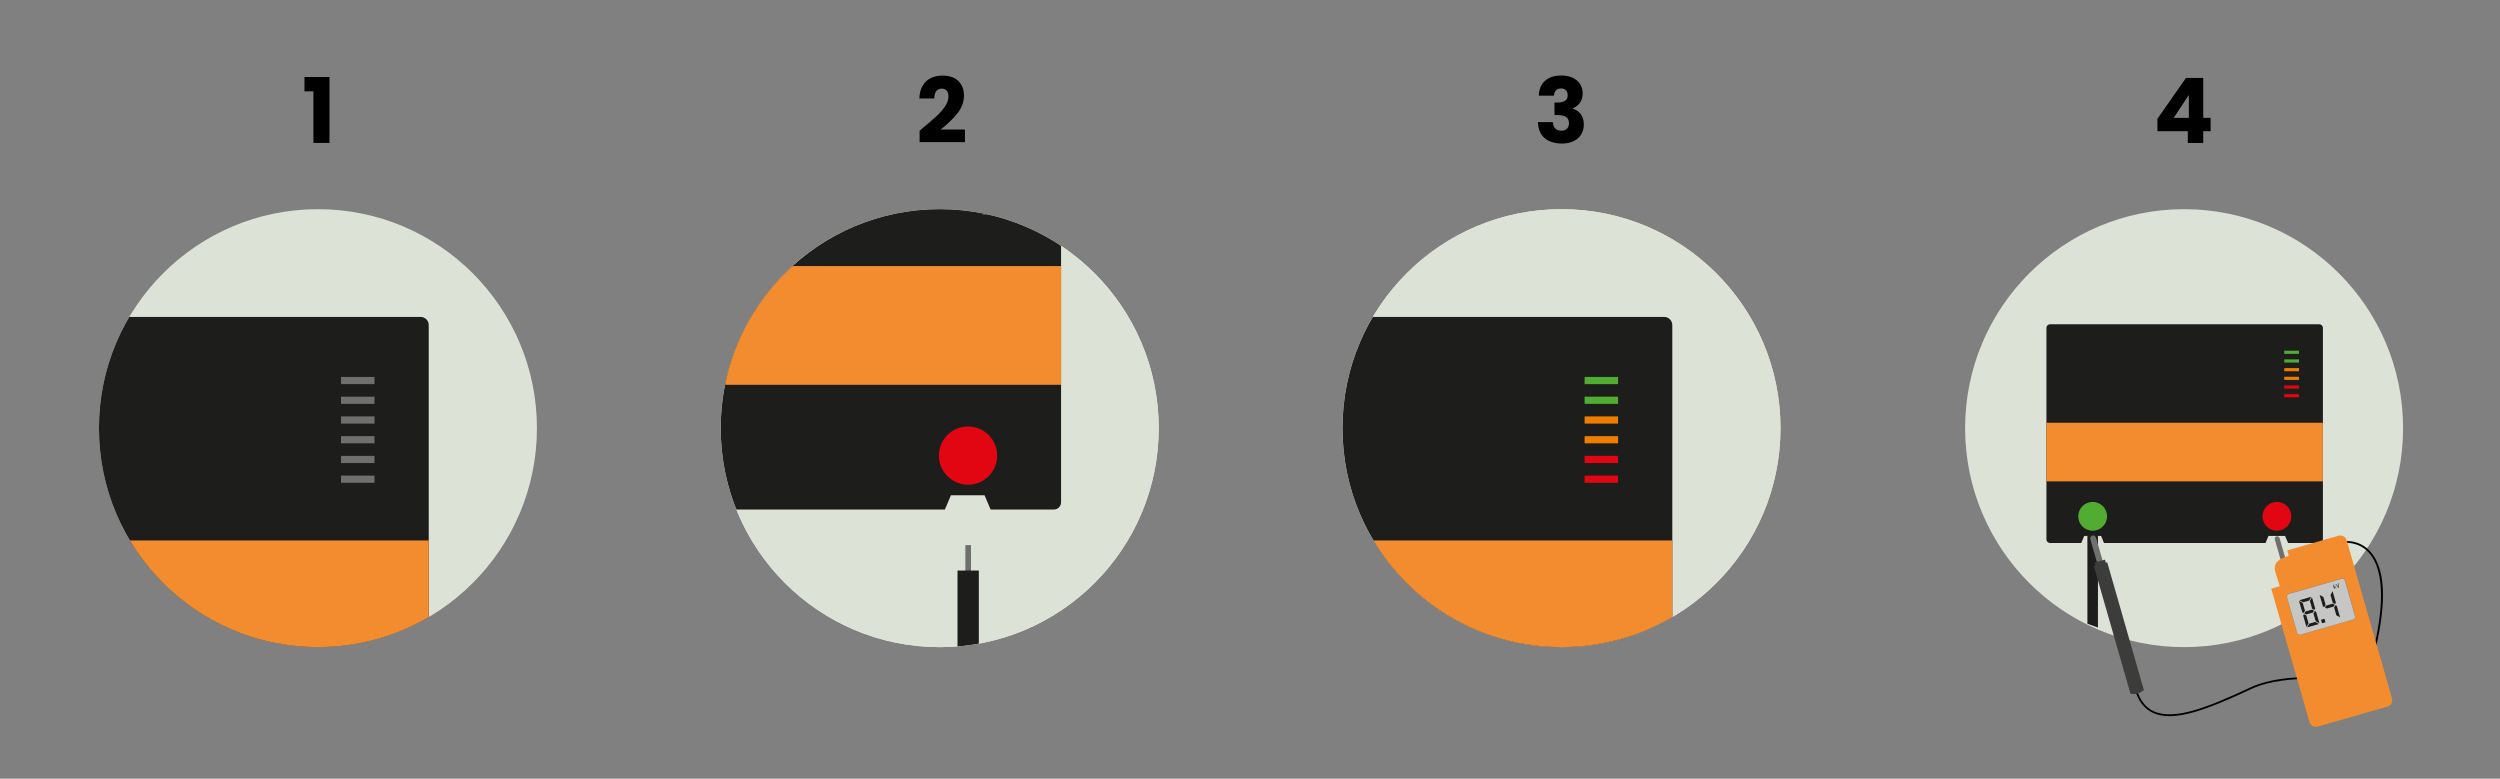
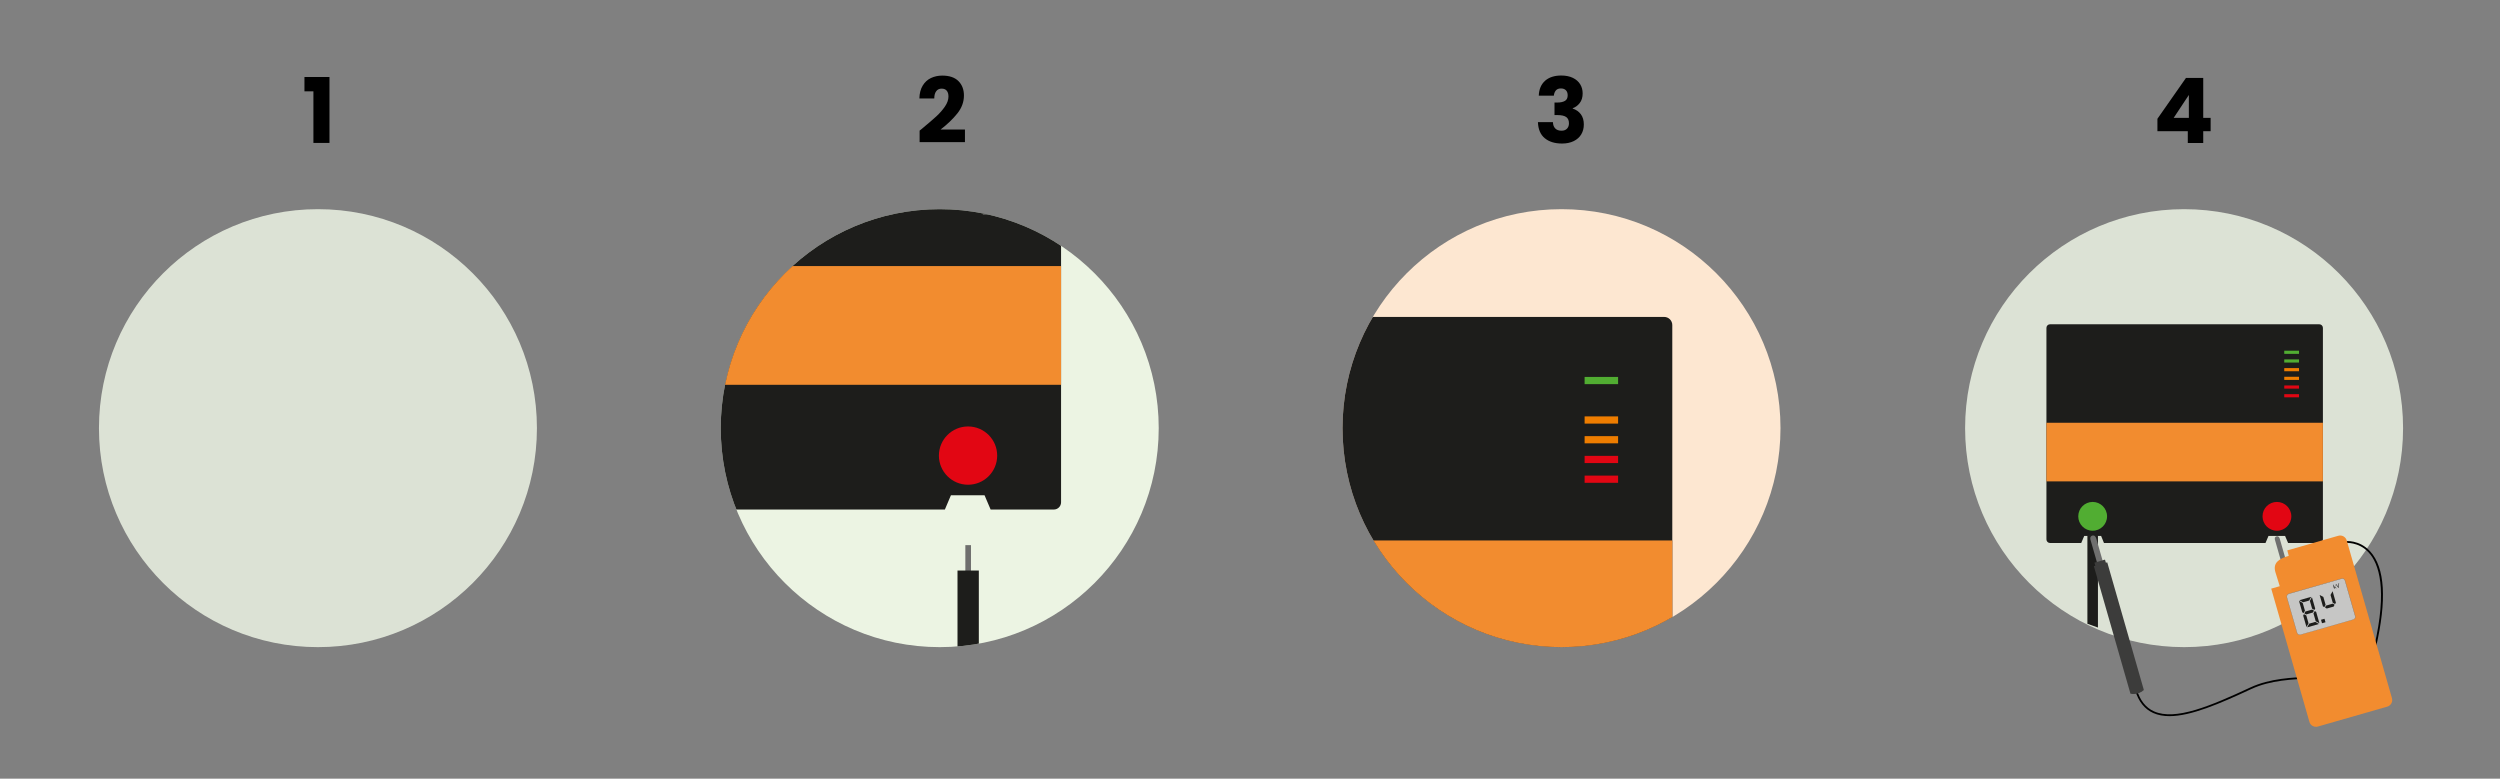
<svg xmlns="http://www.w3.org/2000/svg" id="Ebene_1" version="1.1" viewBox="0 0 960 299">
  <rect x="0" y="0" width="960" height="299" fill="#808080" stroke="none" />
  <defs>
    <clipPath id="clippath">
-       <path d="M38,164.42c0,46.44,37.65,84.08,84.09,84.08s84.09-37.65,84.09-84.08-37.65-84.09-84.09-84.09-84.09,37.65-84.09,84.09" fill="none" />
-     </clipPath>
+       </clipPath>
    <clipPath id="clippath-1">
      <rect x="-51.4" y="214.7" width="69.29" height="18.4" fill="none" />
    </clipPath>
    <clipPath id="clippath-2">
      <path d="M276.77,164.41c0,46.44,37.65,84.09,84.09,84.09s84.09-37.65,84.09-84.09-37.65-84.09-84.09-84.09-84.09,37.65-84.09,84.09" fill="#dce2d5" />
    </clipPath>
    <clipPath id="clippath-3">
      <rect x="214.74" y="108.56" width="61.81" height="16.41" fill="none" />
    </clipPath>
    <clipPath id="clippath-4">
      <path d="M515.53,164.42c0,46.44,37.65,84.09,84.09,84.09s84.09-37.65,84.09-84.09-37.65-84.09-84.09-84.09-84.09,37.65-84.09,84.09" fill="#dce2d5" />
    </clipPath>
    <clipPath id="clippath-5">
      <rect x="426.14" y="214.7" width="69.29" height="18.4" fill="none" />
    </clipPath>
  </defs>
  <g>
    <path d="M122.09,248.5c46.44,0,84.09-37.65,84.09-84.09s-37.65-84.09-84.09-84.09-84.09,37.65-84.09,84.09,37.65,84.09,84.09,84.09" fill="#dce2d5" />
    <g clip-path="url(#clippath)">
      <path d="M164.64,309.23c0,1.72-1.4,3.12-3.12,3.12h-27.21l-2.62-6.15h-14.46l-2.62,6.15H-26.18l-2.49-6.15h-14.73l-2.62,6.15h-27.21c-1.73,0-3.13-1.4-3.13-3.12V124.82c0-1.73,1.4-3.12,3.13-3.12h234.74c1.72,0,3.12,1.4,3.12,3.12v184.42Z" fill="#1d1d1b" />
      <rect x="-76.35" y="207.55" width="240.99" height="51.11" fill="#f28c2f" />
      <path d="M-23.49,289.13c0,6.93-5.62,12.54-12.54,12.54s-12.55-5.62-12.55-12.54,5.62-12.55,12.55-12.55,12.54,5.62,12.54,12.55" fill="#51ad32" />
      <path d="M137.14,289.13c0,6.93-5.62,12.54-12.54,12.54s-12.55-5.62-12.55-12.54,5.62-12.55,12.55-12.55,12.54,5.62,12.54,12.55" fill="#e20613" />
      <g clip-path="url(#clippath-1)">
        <path d="M16.77,226.82l-.73-.02v.11h.28v.73h.17s0-.72,0-.72h.28s0-.1,0-.1ZM-43.65,222.76c.19.3.24.61.24.89s-.05.59-.24.9c-.07.11-.14.21-.25.31.14-.37.21-.82.21-1.21s-.08-.76-.18-1.16c.08.09.16.18.21.27M-43.65,221.52c-.18-.17-.41-.28-.7-.28-.17,0-.32.04-.46.1-.77.36-.99,1.59-1.02,2.18,0,.05,0,.09,0,.13,0,.04,0,.08,0,.13.03.58.29,1.84,1.02,2.23.13.07.29.11.46.11.07,0,.43-.08.58-.2.05-.03.09-.07.13-.11.56-.57.71-1.56.71-2.15,0-.44-.13-1.6-.71-2.13M-28.48,218.89l-1.54.94-1.2.73-.09.06c-.06-.09-.17-.22-.25-.37l.34-.26,1.2-.9,1.12-.84c.14.2.28.42.42.65M-29.53,217.42l-.48.43-1.2,1.1-.79.72-.09-.08-.23-.23.23-.25.88-.95,1.18-1.27.02.02.48.49ZM-30.87,216.27l-.34.46-.88,1.17-.79,1.05s0,0-.01,0c-.14-.08-.27-.16-.41-.24l.41-.65.8-1.25.57-.89c.1.06.21.11.31.17.11.06.22.13.34.19M-32.48,215.45l-.41.84-.53,1.1-.49,1.01c-.13-.05-.26-.09-.39-.15-.02,0-.04-.02-.06-.02l.06-.17.88-2.18.26-.66.27.09.41.13ZM-34.23,215.01l-.07.25-.09.37-.47,1.77-.19.68c-.28,0-.36,0-.46,0l.52-3.17s.08,0,.13.01c.16.02.32.03.47.06.03,0,.06,0,.09,0,.02,0,.05,0,.07,0M-36.09,214.96l-.16,3.16c-.1,0-.22,0-.35,0-.04,0-.09,0-.14,0l-.14-3.08c.09,0,.17-.02.28-.03.14-.01.3-.03.51-.05M-37.49,218.32c-.14.03-.31.08-.45.14l-.17-.65-.57-2.08-.05-.21.05-.02.57-.19.13-.05.5,2.87v.17ZM-38.82,218.26l.14.33.06.13s-.04.03-.06.05c-.05.03-.09.06-.14.09-.07.05-.16.09-.23.13l-.51-.92-.73-1.35-.19-.35c.06-.04.13-.07.19-.1.17-.09.35-.18.53-.26l.21.49.73,1.76ZM-40.29,218.6l.59.83c-.14.12-.28.2-.43.31l-.17-.19-.49-.56-1.06-1.21-.24-.26.24-.18.41-.32.65.9.49.68ZM-41.84,219.29l1.06.92.1.09c-.03.05-.06.11-.1.16-.06.09-.14.17-.21.26l-.85-.6-.98-.7-.62-.43.53-.64.09.07.98.87ZM-42.81,220.6l.98.5.4.2c-.06.15-.14.31-.25.49-.05-.02-.09-.03-.14-.05-.27-.1-.55-.21-.82-.35-.06-.03-.09-.14-.13-.19-.02,0-.02-.02-.03-.03-.19-.24-.42-.47-.66-.63-.06-.04-.11-.07-.17-.11-.17-.09-.36-.17-.55-.26,0-.07.06-.15.09-.24l.46.24.84.43ZM-43.65,221.09c.4.35.68.91.84,1.38.07.23.11.43.12.57.03.48.03.76,0,1.22,0,.14-.05.35-.12.58-.15.47-.44,1.06-.84,1.42-.21.19-.46.31-.74.31-.05,0-.24-.02-.42-.06-.06-.02-.12-.03-.17-.06-.36-.17-.68-.6-.85-.95-.02-.04-.04-.07-.05-.1-.14-.33-.28-.98-.32-1.46,0-.09-.01-.18-.01-.26,0-.01,0-.06.01-.13.02-.24.09-.75.15-1.06.04-.18.11-.39.22-.6.17-.32.41-.66.74-.88.07-.06.17-.09.28-.13.14-.05.3-.07.39-.07.29,0,.54.12.77.31M-44.53,220.25c-.06,0-.14,0-.21.04l-.07-.04-1.02-.49-.37-.18-.05-.02-1.72-.83c.06-.04.15-.06.2-.09l1.52.76.05.02.37.19,1.02.51.28.15ZM-46.25,220.27l.05.02.37.17.38.17c-.09.07-.21.15-.28.18l-.1-.05-.37-.16-.05-.02-2.47-1.07-.42-.19c.08-.1.2-.18.28-.24l.13.07,2.47,1.11ZM-48.72,220.36l2.47.95.05.02h0s0,.01,0,.02c-.01.02-.03.06-.05.09-.01.04-.04.08-.06.13l-2.41-.83-1.42-.49c.06-.12.13-.25.2-.37l1.22.48ZM-48.72,221.68l2.12.53c-.03.07-.06.15-.11.24l-2.01-.44-2.11-.46c.05-.13.11-.24.17-.35l1.93.49ZM-48.72,222.79l1.83.15c.01.26,0,.28,0,.31l-1.83-.08-2.45-.1v-.49l2.45.21ZM-51.17,224.19l2.45-.09,1.86-.07c-.02.1-.02.2,0,.29l-1.86.16-2.45.22v-.51ZM-50.8,225.72l2.08-.44,2.03-.44c.03.09.06.17.09.27l-2.12.5-1.93.46c-.06-.12-.12-.23-.15-.35M-50.12,227.03l1.4-.5,2.38-.83s.06.07.09.11c.02.02.03.05.05.07,0,.02.02.04.03.06h-.03s-.05.03-.05.03l-2.47.95-1.2.47c-.06-.12-.14-.25-.2-.37M-49.11,227.98l.39-.17,2.47-1.1.05-.02.37-.16.05-.02c.1.08.19.14.24.21l-.29.13-.37.17-.05.02-2.47,1.12-.13.06c-.09-.06-.21-.16-.26-.23M-47.99,228.56l1.74-.83.05-.02.37-.17,1.02-.48h.26l-.26.13-1.02.51-.37.18-.05.02-1.52.76c-.05-.03-.14-.06-.23-.09M-45.07,227.57c.09-.05.17-.09.26-.13.37-.19.76-.36,1.16-.6.21-.13.43-.28.64-.46.06-.05.13-.09.2-.12.2-.09.46-.14.68-.21.06.14.12.31.15.46l-.83.38-.84.4-1.16.54-.14.06c-.03-.08-.06-.2-.12-.31M-43.65,228.32l.84-.52.98-.61.11-.07c.11.04.17.24.26.35l-.37.27-.98.73-.84.61-.48.36c-.15-.17-.28-.39-.39-.6l.88-.53ZM-42.81,229.66l.98-.91.77-.7c.1.08.2.16.29.27.01.01.03.03.05.05l-.05.05-1.06,1.13-.98,1.05-.19.2c-.17-.14-.34-.31-.51-.48l.7-.65ZM-42.21,231.48l.37-.5,1.06-1.39.49-.66.09-.12c.12.06.25.14.37.23l-.46.73-.49.78-.8,1.27c-.08-.04-.17-.08-.25-.13-.13-.07-.25-.14-.37-.21M-40.65,232.3l.36-.73.73-1.5.36-.73.37.12.06.02-.06.13-.73,1.95-.36.96c-.13-.04-.25-.08-.37-.12-.13-.04-.24-.08-.36-.11M-38.87,232.79l.05-.2.14-.52.57-2.16.07-.22h.42s.04.06.04.09l-.52,3.07v.02c-.19-.02-.38-.04-.57-.06-.05,0-.09,0-.14-.02-.02,0-.03,0-.05,0M-37.02,232.88l.17-3.16h.48l.14,3.07c-.13.02-.25.03-.38.05-.14.01-.28.02-.41.04M-35.63,229.56c.14-.06.31-.09.51-.14l.24.95.47,1.88.02.1h-.02s-.47.15-.47.15l-.26.08-.5-3.02ZM-34.3,229.51l-.09-.24-.02-.06v-.09s.02,0,.02-.01c.03-.02.06-.04.09-.06.11-.06.23-.13.33-.18l.55,1.06.53,1.02.3.58-.3.16-.43.22-.1-.26-.88-2.14ZM-32.89,229.12l-.47-.65c.11-.12.25-.23.39-.34l.07.08.8.91.88.98.23.26-.23.2-.41.34-.46-.65-.8-1.13ZM-27.68,220.45h.21c-.04-.14-.29-.87-.39-.87-.07,0-.35.21-.51.22l.14-.88c-.06-.14-.17-.31-.27-.47-.04-.06-.26-.47-.36-.47-.07,0-.27.19-.37.24v-.46c-.04-.13,0-.29-.06-.38-.17-.24-.59-.64-.73-.72-.01-.01-.03-.01-.04-.01-.07,0-.24.21-.34.31-.07-.25-.06-.58-.22-.78-.13-.16-.39-.31-.6-.43-.16-.08-.29-.13-.32-.13-.12,0-.25.32-.31.39-.09-.17-.15-.36-.25-.52-.05-.08-.11-.16-.18-.21-.15-.11-.41-.2-.62-.24-.16-.04-.29-.06-.32-.06-.09,0-.17.13-.21.25-.03.09-.06.16-.06.18-.18-.18-.32-.5-.56-.59-.08-.03-.17-.05-.25-.06-.03,0-.06-.01-.09-.01-.16-.02-.31-.02-.47-.02-.08,0-.17,0-.26-.02-.06.17-.09.34-.14.5-.24-.16-.67-.5-.74-.5-.05,0-.32.04-.6.07-.16.01-.31.04-.43.05-.03.02-.06.06-.06.06,0,.17,0,.33,0,.46l-.8-.33s-.13.05-.22.08c-.17.06-.39.13-.57.2-.05.01-.09.04-.14.05-.1.05-.16.09-.16.11,0,.06.08.26.11.36-.02.02-.13.01-.13.01-.15-.03-.4-.07-.56-.09-.06,0-.1,0-.13,0-.07,0-.06,0-.09,0-.16.1-.35.2-.52.29-.25.13-.46.23-.46.31,0,.07.11.27.19.36-.06,0-.11,0-.21.01-.08,0-.19,0-.35.03-.11,0-.24-.01-.33.04-.11.06-.24.16-.38.27-.26.21-.51.43-.51.48,0,.06.19.23.27.33-.23.08-.51.07-.74.16-.06.02-.1.05-.15.08-.24.17-.56.59-.68.8-.03.05-.06.1-.06.11,0,.02.02.06.06.09.07.07.2.17.28.22-.09.06-.18.1-.28.14-.32.12-.65.18-.76.58l-.4-.21-1.02-.51-.37-.18-.05-.02-1.52-.75c-.19.08-.4.14-.54.23s-.17.27-.24.36c-.04-.02-.1-.06-.16-.08-.06-.03-.11-.05-.14-.05-.07,0-.47.25-.59.43-.1.14-.1.33-.14.49h-.07c-.1-.06-.24-.13-.31-.13-.14,0-.39.58-.4.61-.04.24-.09.5-.17.73-.07,0-.16-.03-.21-.02-.1.09-.31.47-.31.71,0,.07.06.53.06.61,0,.06,0,.09-.01.12-.1-.02-.24-.02-.36,0v.83c0,.06.13.32.13.38,0,.07-.13.33-.13.39v.86c.05.06.12.06.19.06s.14-.03.2,0c-.03.32-.06.59-.06.65,0,.18.23.58.3.73.09,0,.17-.01.22-.02.08.25.13.49.17.73,0,.03.29.61.43.61.07,0,.25-.08.36-.1.05.15.09.32.13.47.02.08.48.45.62.45.03,0,.08-.02.13-.04.07-.02.16-.07.21-.1,0,.38.48.49.74.58l1.52-.73.05-.02.37-.18.55-.27c.05.13.05.3.13.4.09.1.21.17.33.24.14.08.28.14.39.22-.04.01-.38.16-.38.26,0,.07.28.7.54.92.17.13.4.16.6.2.07.02.13.02.19.04-.05.05-.13.11-.19.17-.07.06-.14.14-.14.16,0,.02.06.1.14.2.15.18.39.43.58.56.07.05.16.04.25.04h.05c.35.04.45.02.55.05-.08.09-.27.29-.27.36,0,.06.36.29.64.45.16.09.29.14.32.14.06,0,.65-.1.74-.11h0c.07,0,.05.02.05.02-.02.03-.04.06-.06.1-.06.09-.11.21-.11.24,0,.07.03.09.06.11.02,0,.03.01.05.02.14.05.32.12.49.18.22.08.41.14.44.14.04,0,.15-.04.29-.09.17-.06.36-.13.49-.18.07.15-.06.23-.06.34,0,.07.04.1.07.12.07,0,.15.02.24.02.05,0,.09.02.14.02.22.03.46.06.57.07.03,0,.06,0,.07,0,.19,0,.71-.39.81-.44.07.26-.11.44.17.44.04,0,.24,0,.46-.02.19-.01.39-.05.54-.1.26-.1.47-.4.67-.59.04.1,0,.44.21.44.03,0,.16-.02.32-.06.14-.03.32-.09.47-.14.03-.01.06-.03.09-.05.05-.02.08-.04.12-.06.27-.17.42-.48.56-.69.04.05.07.28.2.33.01.02.04.02.06.02.04,0,.24-.07.47-.18.18-.1.37-.22.48-.32.15-.16.24-.38.32-.57.05-.09.09-.18.14-.26.07.1.22.32.29.32.03,0,.24-.13.45-.28.19-.14.39-.31.49-.46.15-.21.13-.5.17-.73.1.09.3.29.37.29.02,0,.08-.06.17-.14.21-.21.51-.61.58-.76.04-.13,0-.28.04-.41v-.94c-.21-.11-.42-.22-.62-.32-.11-.06-.22-.1-.33-.15-.22.24-.27.88-.72.71.31.25.72.54,1.05.83.12.1.23.2.32.3-.12.13-.22.25-.32.38-.07.09-.13.17-.19.25l-1.01-.95-.84-.8h-1.11c-.1.09-.18.17-.26.25-.09.08-.16.16-.23.2-.18.13-.4.24-.65.36-.03.02-.06.03-.09.05-.16.07-.31.14-.47.2-.33.14-.67.25-.99.34-.19.05-.49.09-.74.11-.22.02-.41.03-.44.03-.06,0-.68-.03-1.07-.1-.03,0-.06-.01-.08-.01-.16-.04-.32-.08-.48-.14-.05,0-.09-.02-.14-.04-.16-.06-.32-.11-.47-.17-.08-.03-.17-.07-.26-.12-.24-.12-.49-.29-.73-.5-.17-.13-.34-.29-.49-.45-.28-.29-.5-.59-.62-.87-.06-.14-.19-.26-.26-.41-.06-.14-.13-.29-.18-.44-.06-.19-.13-.38-.17-.57-.07-.29-.05-.59-.07-.9,0-.08-.07-.15-.07-.21,0-.07.07-.94.17-1.39.04-.17.08-.34.14-.51.07-.22.16-.44.24-.66.1-.26.3-.52.45-.76.07-.1.1-.23.15-.29.07-.09.15-.17.22-.26.16-.19.31-.38.49-.56.07-.07.14-.14.21-.21.17-.16.37-.28.53-.4.04-.02.07-.05.1-.08.11-.09.21-.2.32-.25.1-.05.21-.11.31-.17.05-.02.09-.05.14-.07.18-.1.37-.2.57-.28.02,0,.03-.01.06-.01.36-.14.77-.27,1.17-.36.08-.02.18-.03.29-.05.36-.04.8-.04.85-.04.06,0,.52.02.88.07.09.02.17.03.24.05.08.01.16.03.24.06l.09.02c.26.07.51.16.73.3.05.02.1.06.15.09.16.1.35.21.53.34.28.19.56.41.8.68.09.09.17.19.25.3.24.31.44.66.62,1,.02.04.04.08.06.11.17.33.26.74.43,1.1.4.09.54-.33.72-.69.06-.13.13-.24.21-.34l-.21.09-.76.29c-.05-.13-.1-.29-.16-.42l.91-.43,2.09-1c.1.18.16.37.25.57M-36.6,225.1h1.55c-.21.81-.81,1.28-1.55,1.39-.12.01-.25.02-.38.02-.48,0-.85-.16-1.13-.43-.35-.34-.53-.84-.57-1.39,0-.12,0-.24,0-.36,0-.14.02-.27.05-.4.08-.46.26-.92.52-1.33.37-.57.88-1.02,1.51-1.19.17-.04.34-.07.52-.07.54,0,.95.24,1.21.62.14.2.22.44.28.71l.2-.08.09-.04.88-.35.53-.21.43-.17c-.1-.37-.24-.7-.43-.98-.15-.24-.32-.43-.53-.61-.25-.21-.55-.38-.88-.51-.03,0-.06-.01-.09-.03-.15-.05-.31-.09-.47-.12-.25-.05-.51-.07-.8-.07-.31,0-.63.02-.94.08-.54.09-1.04.26-1.51.51-.2.1-.38.22-.57.36-.05.03-.09.06-.14.09-.26.21-.51.44-.73.7-.28.33-.53.7-.73,1.11-.22.45-.39.95-.49,1.47,0,.02-.02.06-.02.08-.13.68-.11,1.31.02,1.86.09.42.26.8.49,1.12.2.28.45.53.73.73.22.16.47.28.73.39.05.01.09.03.14.05.18.06.37.11.57.14.25.05.52.07.8.07.24,0,.48-.01.71-.04.61-.09,1.19-.28,1.74-.6.16-.09.32-.21.47-.32.03-.02.06-.05.09-.08.21-.16.4-.35.58-.55.1-.13.2-.24.29-.37.22-.3.39-.6.53-.91.28-.61.43-1.26.58-1.97h-1.98s-.09,0-.09,0h-.47l-1.58-.02-.16.87-.14.82h.14ZM-28.13,225.08h-1.46s.73-1.39.73-1.39l.39-.73h.02l.33,2.11ZM-27.68,227.54h1.88s-1.33-6.63-1.33-6.63h-1.73s-.18.01-.18.01l-3.82,6.64h1.86s.68-1.17.68-1.17h1.46s.95,0,.95,0l.23,1.15ZM-20.91,225.79l-2.13.14.95-5.17-1.78.13-1.22,6.64,3.92-.27.27-1.46ZM-16.08,225.12l-2.16.29.95-5.17-1.8.24-1.22,6.63,3.96-.54.27-1.46ZM-10.68,223.04l-.76.16-.76.15.76-1.51.38-.76h.02l.35,1.96ZM-10.18,225.32l1.95-.4-1.44-6.1-1.77.36-.22.04-3.92,7.19,1.94-.39.7-1.25,1.51-.31,1.01-.21.24,1.06ZM-4.2,222.08l1.46-.17c-.21.78-.88,1.24-1.66,1.33-1.18.14-1.62-.83-1.44-1.87.18-1.01.99-2.17,2.18-2.31.72-.09,1.17.28,1.3.88l1.83-.9c-.37-1.17-1.36-1.65-2.78-1.48-2.23.27-4.01,1.87-4.41,4.02-.38,2.08.88,3.33,3.05,3.07,1.16-.14,2.24-.66,3.09-1.65.76-.91.99-1.74,1.18-2.71l-3.56.43-.25,1.35ZM6.06,223.93l1.22-6.63h-1.77s-.46,2.57-.46,2.57h-2.53s.46-2.55.46-2.55h-1.76S0,223.96,0,223.96h1.76s.51-2.73.51-2.73h2.54s-.51,2.71-.51,2.71h1.76ZM12.02,219.45l.27-1.46-3.73-.61-1.21,6.63,3.73.61.27-1.46-2.03-.33.21-1.15,1.92.32.27-1.46-1.92-.32.21-1.11,2.03.33ZM16.03,221.15c-.09.47-.39.61-.73.61-.19,0-.4-.03-.58-.09l-.17-.05.31-1.65.16.04c.09.02.19.06.29.08.45.16.84.45.73,1.04M17.79,221.5c.24-1.42-.59-2.3-1.86-2.62l-.63-.16-1.88-.49-1.23,6.64,1.67.44.47-2.55h.02l.94,2.49.18.47,2.08.54-1.53-3.24c.95.07,1.6-.6,1.76-1.51M17.9,227.69v-.83h-.21c-.1.2-.26.52-.31.63-.03-.11-.18-.44-.28-.65h-.22s0,.83,0,.83h.14v-.65c.09.24.19.46.29.66h.09c.1-.2.21-.41.3-.64v.65h.18Z" fill="#1d1d1b" />
      </g>
      <rect x="130.95" y="182.63" width="12.86" height="2.76" fill="#6f6f6e" />
      <rect x="130.95" y="175.05" width="12.86" height="2.76" fill="#6f6f6e" />
      <rect x="130.95" y="167.48" width="12.86" height="2.76" fill="#6f6f6e" />
      <rect x="130.95" y="159.9" width="12.86" height="2.76" fill="#6f6f6e" />
      <rect x="130.95" y="152.32" width="12.86" height="2.76" fill="#6f6f6e" />
      <rect x="130.95" y="144.75" width="12.86" height="2.76" fill="#6f6f6e" />
      <polygon points="129.1 382.76 119.92 386.09 119.92 305.62 129.1 305.62 129.1 382.76" fill="#1d1d1b" />
    </g>
  </g>
  <g>
    <path d="M285.67,165.64c-.12,0-.24-.05-.33-.13-.05-.05-.08-.09-.1-.15-.02-.06-.04-.12-.04-.19,0-.06.02-.12.04-.18.03-.06.06-.1.1-.15.05-.05.09-.08.15-.1.18-.08.39-.03.52.1.09.09.13.21.13.33,0,.13-.05.25-.13.34-.09.08-.21.13-.34.13Z" fill="#1d1d1b" />
    <path d="M360.86,248.5c46.44,0,84.09-37.65,84.09-84.09s-37.65-84.09-84.09-84.09-84.09,37.65-84.09,84.09,37.65,84.09,84.09,84.09" fill="#ecf4e3" />
    <g>
-       <path d="M276.77,164.41c0,46.44,37.65,84.09,84.09,84.09s84.09-37.65,84.09-84.09-37.65-84.09-84.09-84.09-84.09,37.65-84.09,84.09" fill="#dce2d5" />
      <g clip-path="url(#clippath-2)">
        <rect x="370.69" y="209.32" width="2.17" height="10.66" fill="#6f6f6e" />
        <path d="M407.45,192.88c0,1.54-1.25,2.78-2.78,2.78h-24.27l-2.34-5.49h-12.9l-2.33,5.49h-125.6l-2.22-5.49h-13.14l-2.34,5.49h-24.27c-1.54,0-2.79-1.25-2.79-2.78V28.37c0-1.54,1.25-2.79,2.79-2.79h209.41c1.54,0,2.78,1.25,2.78,2.79v164.51Z" fill="#1d1d1b" />
        <rect x="192.47" y="102.17" width="214.98" height="45.59" fill="#f28c2f" />
        <path d="M239.63,174.95c0,6.18-5.01,11.19-11.19,11.19s-11.19-5.01-11.19-11.19,5.01-11.19,11.19-11.19,11.19,5.01,11.19,11.19" fill="#51ad32" />
        <path d="M382.92,174.95c0,6.18-5.01,11.19-11.19,11.19s-11.19-5.01-11.19-11.19,5.01-11.19,11.19-11.19,11.19,5.01,11.19,11.19" fill="#e20613" />
        <g clip-path="url(#clippath-3)">
          <path d="M275.54,119.37l-.65-.02v.1h.25v.65h.15s0-.64,0-.64h.24s0-.09,0-.09ZM221.64,115.75c.17.27.22.54.22.79s-.05.53-.22.8c-.06.1-.13.19-.22.28.12-.33.19-.73.19-1.08s-.08-.67-.16-1.03c.08.08.14.16.19.24M221.64,114.64c-.16-.15-.37-.25-.63-.25-.15,0-.29.03-.41.09-.68.32-.88,1.42-.91,1.95,0,.04,0,.08,0,.12,0,.04,0,.07,0,.11.03.51.25,1.64.91,1.99.12.06.26.1.41.1.06,0,.38-.07.51-.18.04-.03.08-.06.11-.1.5-.51.63-1.39.63-1.92,0-.39-.12-1.43-.63-1.9M235.18,112.29l-1.37.84-1.07.66-.08.05c-.06-.08-.15-.2-.22-.33l.3-.23,1.07-.8,1-.75c.13.18.25.37.37.58M234.24,110.98l-.43.39-1.07.98-.7.65-.08-.07-.21-.21.21-.22.78-.84,1.05-1.13.02.02.43.44ZM233.04,109.96l-.3.41-.78,1.04-.7.94s0,0-.01,0c-.13-.07-.24-.14-.37-.22l.37-.58.72-1.12.51-.8c.09.05.18.1.28.15.1.06.2.11.3.17M231.6,109.23l-.37.75-.47.98-.44.9c-.11-.04-.23-.08-.35-.13-.02,0-.03-.01-.06-.02l.06-.15.78-1.95.23-.59.24.08.37.12ZM230.05,108.83l-.06.22-.08.33-.42,1.58-.17.61c-.25,0-.32,0-.41,0l.46-2.83s.07,0,.11.01c.14.01.28.03.42.05.03,0,.06,0,.08,0,.02,0,.04,0,.06,0M228.39,108.78l-.15,2.82c-.09,0-.2,0-.31,0-.04,0-.08,0-.12,0l-.13-2.75c.08,0,.15-.02.25-.03.13-.01.27-.03.46-.04M227.14,111.78c-.13.03-.28.08-.4.13l-.16-.58-.51-1.86-.05-.18h.05s.51-.18.51-.18l.11-.04.44,2.56v.15ZM225.95,111.74l.13.29.05.12s-.03.03-.05.04c-.04.03-.08.06-.13.08-.06.04-.14.08-.2.12l-.45-.82-.66-1.2-.17-.31s.11-.06.17-.09c.15-.08.31-.16.47-.23l.18.44.65,1.57ZM224.64,112.04l.53.74c-.13.11-.25.18-.38.27l-.15-.17-.44-.5-.94-1.08-.21-.23.21-.16.37-.29.58.8.44.61ZM223.26,112.65l.94.82.09.08s-.06.1-.09.15c-.06.08-.12.15-.18.23l-.76-.53-.87-.63-.55-.39.47-.57.08.06.87.77ZM222.39,113.81l.87.45.35.18c-.05.13-.12.28-.23.44-.04-.01-.08-.03-.13-.04-.24-.09-.49-.19-.73-.31-.05-.03-.08-.13-.11-.17-.01,0-.02-.02-.03-.03-.17-.21-.37-.41-.59-.56-.05-.04-.1-.06-.15-.1-.15-.08-.32-.15-.49-.23,0-.06.05-.13.08-.21l.41.21.75.38ZM221.64,114.25c.36.31.61.82.75,1.23.06.21.1.38.1.51.03.43.03.67,0,1.09,0,.13-.04.31-.1.51-.14.42-.39.95-.75,1.26-.19.17-.41.27-.66.27-.04,0-.22-.01-.37-.06-.06-.01-.11-.03-.15-.05-.32-.15-.61-.53-.76-.85-.02-.04-.04-.06-.05-.09-.13-.29-.25-.87-.28-1.31,0-.08-.01-.16-.01-.23,0-.01,0-.06.01-.12.02-.22.08-.67.14-.95.03-.16.1-.34.2-.53.15-.29.37-.58.66-.78.06-.05.15-.08.25-.12.13-.04.27-.06.35-.06.26,0,.49.11.68.27M220.86,113.5c-.06,0-.13,0-.19.04l-.06-.04-.91-.44-.33-.16-.04-.02-1.53-.74c.06-.03.13-.06.18-.08l1.35.68.04.02.33.17.91.45.25.13ZM219.33,113.52l.04.02.33.15.34.15c-.08.06-.18.13-.25.16l-.09-.04-.33-.15h-.04s-2.2-.97-2.2-.97l-.37-.17c.08-.08.17-.16.25-.21l.12.06,2.2.99ZM217.12,113.6l2.2.85h.04s0,.01,0,.01c0,0,0,.01,0,.02-.01.02-.03.05-.04.08-.01.04-.04.07-.06.11l-2.15-.74-1.27-.44c.05-.1.12-.22.18-.33l1.09.43ZM217.12,114.78l1.89.47c-.03.06-.05.14-.1.21l-1.79-.39-1.88-.42c.05-.11.1-.21.15-.31l1.73.44ZM217.12,115.77l1.63.14c.01.23,0,.25,0,.28l-1.63-.07-2.19-.09v-.44l2.19.18ZM214.93,117.02l2.19-.08,1.66-.06c-.01.08-.01.18,0,.26l-1.66.15-2.19.2v-.46ZM215.26,118.38l1.86-.39,1.81-.39c.03.08.05.15.08.24l-1.89.44-1.73.41c-.06-.11-.1-.2-.13-.31M215.87,119.56l1.25-.44,2.12-.74s.06.06.08.1c.01.02.03.04.04.06,0,.01.02.04.03.05h-.03s-.04.03-.04.03l-2.2.85-1.07.42c-.05-.1-.13-.22-.18-.33M216.78,120.4l.35-.15,2.2-.98h.04s.33-.16.33-.16l.04-.02c.09.07.17.12.22.18l-.26.12-.33.15-.04.02-2.2,1-.11.05c-.08-.05-.18-.15-.23-.21M217.77,120.92l1.56-.74.04-.02.33-.15.91-.43h.23l-.23.11-.91.46-.33.16-.04.02-1.35.68s-.13-.05-.2-.08M220.37,120.03c.08-.04.15-.08.23-.12.33-.17.68-.32,1.03-.53.19-.11.38-.25.57-.42.05-.04.11-.08.18-.1.18-.08.41-.12.6-.19.06.13.11.28.13.41l-.74.34-.75.35-1.03.48-.13.06c-.03-.08-.05-.18-.1-.28M221.64,120.7l.75-.46.87-.54.1-.06c.1.04.15.21.23.31l-.33.24-.87.66-.75.55-.43.32c-.13-.15-.25-.35-.35-.53l.78-.48ZM222.39,121.9l.87-.81.68-.63c.09.07.18.15.26.24.01.01.03.03.04.04l-.04.04-.94,1.01-.87.94-.17.18c-.15-.13-.3-.28-.46-.43l.63-.58ZM222.93,123.53l.33-.44.94-1.24.44-.58.08-.1c.1.05.22.12.33.2l-.41.65-.44.69-.72,1.13c-.07-.03-.15-.07-.22-.11-.11-.06-.23-.13-.33-.19M224.32,124.25l.32-.65.66-1.33.32-.65.33.1.05.02-.05.12-.65,1.74-.32.86c-.12-.03-.22-.07-.33-.1-.11-.04-.21-.07-.32-.1M225.91,124.69l.04-.18.13-.46.51-1.92.06-.2h.37s.04.05.04.08l-.47,2.74v.02c-.17-.01-.34-.03-.51-.06-.04,0-.08,0-.13-.01-.01,0-.03,0-.04,0M227.56,124.77l.15-2.82h.43l.13,2.74c-.11.01-.23.03-.34.04-.12.01-.25.02-.37.03M228.8,121.81c.13-.05.28-.08.46-.13l.22.85.42,1.68.02.08h-.02s-.42.14-.42.14l-.23.07-.44-2.69ZM229.98,121.77l-.08-.22-.02-.05v-.08s.01,0,.02-.01c.03-.01.06-.03.08-.05.1-.06.21-.11.29-.16l.49.94.47.91.27.52-.27.14-.38.2-.09-.23-.78-1.91ZM231.24,121.42l-.42-.58c.1-.11.22-.21.35-.3l.06.07.72.81.78.87.21.23-.21.17-.37.3-.42-.58-.72-1.01ZM235.89,113.68h.19c-.03-.12-.25-.77-.34-.77-.07,0-.31.18-.46.2l.13-.79c-.05-.13-.15-.28-.24-.42-.04-.06-.23-.42-.32-.42-.06,0-.24.17-.33.22v-.41c-.04-.12,0-.26-.05-.34-.15-.22-.53-.57-.66-.64-.01-.01-.03-.01-.04-.01-.06,0-.22.19-.3.28-.06-.22-.06-.52-.2-.7-.11-.14-.35-.28-.54-.38-.14-.07-.25-.11-.28-.11-.11,0-.23.28-.28.35-.08-.15-.13-.32-.22-.46-.04-.07-.1-.14-.16-.19-.13-.1-.37-.18-.56-.22-.14-.03-.25-.06-.28-.06-.08,0-.15.12-.19.22-.03.08-.05.15-.06.16-.16-.16-.28-.44-.5-.53-.07-.03-.15-.04-.23-.06-.03,0-.06-.01-.08-.01-.14-.01-.28-.01-.42-.02-.08,0-.15,0-.23-.01-.06.15-.07.3-.12.44-.21-.15-.6-.44-.66-.44-.04,0-.29.04-.53.07-.14.01-.28.03-.39.04-.03.02-.05.05-.05.05,0,.15,0,.29,0,.41l-.71-.29s-.11.04-.2.07c-.15.05-.35.11-.51.18-.05.01-.08.03-.13.05-.08.04-.14.08-.14.1,0,.06.07.23.1.32-.02.02-.11.01-.11.01-.13-.03-.36-.06-.5-.08-.05,0-.09,0-.11,0-.06,0-.05,0-.08,0-.14.09-.31.18-.46.25-.22.11-.42.2-.42.27,0,.07.1.24.17.32-.05,0-.1,0-.19.01-.07,0-.17,0-.31.03-.1,0-.22-.01-.29.03-.1.06-.22.14-.34.24-.23.18-.45.39-.45.43,0,.05.17.21.24.3-.21.07-.46.06-.66.15-.05.01-.09.04-.14.07-.22.15-.5.53-.61.72-.03.05-.05.09-.05.1,0,.02.02.05.05.08.06.06.18.15.25.2-.08.06-.16.09-.25.13-.28.11-.58.16-.68.52l-.36-.18-.91-.45-.33-.16-.04-.02-1.36-.67c-.17.07-.36.13-.49.21-.13.07-.15.24-.22.32-.03-.02-.09-.05-.14-.07-.05-.03-.1-.04-.13-.04-.07,0-.42.22-.53.39-.09.12-.08.29-.13.44h-.07c-.09-.05-.22-.12-.28-.12-.12,0-.35.51-.36.54-.04.22-.08.44-.15.66-.06,0-.14-.03-.19-.02-.08.08-.28.42-.28.63,0,.06.05.48.05.54,0,.06,0,.08-.01.1-.09-.02-.22-.02-.32,0v.74c0,.05.12.28.12.34,0,.06-.12.29-.12.35v.77c.05.06.1.06.17.06s.13-.03.17,0c-.03.29-.06.52-.06.58,0,.16.2.52.27.65.08,0,.15-.01.2-.02.07.22.11.44.15.66,0,.03.26.54.39.54.06,0,.22-.07.32-.09.04.13.08.28.12.42.02.07.43.4.55.4.03,0,.07-.01.11-.03.06-.02.14-.07.19-.09,0,.34.43.44.66.52l1.35-.65.04-.02.33-.16.49-.24c.04.11.04.27.12.36.07.09.18.15.29.21.13.07.25.13.35.2-.03.01-.34.15-.34.23,0,.06.25.63.48.82.15.12.35.14.54.18.06.01.12.02.17.03-.04.04-.11.1-.17.15-.06.06-.12.12-.12.15,0,.02.05.09.12.18.13.16.35.39.52.5.07.04.15.04.23.04h.05c.31.04.4.02.49.04-.07.08-.24.26-.24.32,0,.06.32.26.57.4.14.08.25.13.28.13.06,0,.58-.09.66-.1h0c.06,0,.04.02.04.02-.01.03-.03.06-.05.09-.05.08-.1.18-.1.22,0,.07.03.08.06.1.01,0,.03.01.04.02.13.05.29.1.44.16.2.07.37.13.39.13.03,0,.13-.04.26-.08.15-.06.32-.12.44-.16.06.13-.05.21-.05.3,0,.06.03.08.06.11.06,0,.13.01.21.02.04,0,.08.01.13.01.2.03.41.06.51.07.03,0,.05,0,.07,0,.17,0,.63-.34.73-.39.06.23-.1.39.15.39.03,0,.21,0,.41-.02.17-.01.35-.04.48-.09.23-.09.42-.36.6-.53.04.09,0,.39.18.39.03,0,.14-.02.29-.06.13-.03.29-.08.42-.13.03-.01.06-.03.08-.04.04-.01.07-.04.11-.06.24-.15.37-.43.5-.61.03.04.06.25.18.3.01.01.03.01.06.01.04,0,.22-.06.42-.16.16-.08.33-.19.43-.29.14-.15.21-.34.29-.51.04-.08.08-.16.13-.23.06.09.2.29.25.29.03,0,.21-.11.4-.25.17-.13.35-.28.44-.41.13-.18.11-.44.15-.65.09.08.27.26.33.26.02,0,.08-.05.15-.13.18-.19.46-.54.52-.68.04-.11,0-.25.04-.37v-.84c-.18-.1-.37-.2-.56-.28-.1-.05-.2-.09-.3-.13-.2.21-.24.78-.64.63.27.23.64.49.94.74.11.09.2.18.28.27-.11.11-.2.22-.28.35-.06.08-.11.15-.17.22l-.9-.84-.75-.71h-.99c-.08.08-.16.15-.23.22-.08.08-.14.14-.21.18-.16.11-.36.22-.58.32-.03.01-.06.03-.08.04-.14.06-.28.13-.42.18-.3.12-.6.22-.89.3-.17.04-.44.08-.66.1-.2.01-.37.03-.39.03-.05,0-.61-.03-.95-.09-.03,0-.06-.01-.08-.01-.14-.04-.29-.07-.43-.12-.04,0-.08-.02-.13-.04-.14-.05-.29-.1-.42-.15-.07-.03-.15-.06-.23-.1-.21-.11-.44-.26-.66-.44-.16-.12-.3-.26-.44-.4-.25-.26-.44-.53-.55-.77-.06-.13-.17-.23-.23-.37-.06-.13-.11-.26-.16-.39-.06-.17-.11-.34-.15-.51-.06-.26-.04-.53-.06-.8,0-.07-.07-.13-.07-.19,0-.06.07-.84.15-1.24.04-.15.08-.3.13-.46.06-.2.14-.39.21-.58.09-.23.27-.46.4-.68.06-.09.08-.21.14-.26.06-.08.13-.15.2-.23.14-.17.28-.34.44-.5.06-.06.12-.13.18-.19.15-.14.32-.25.47-.36.03-.02.06-.04.09-.07.1-.08.19-.18.29-.22.09-.05.18-.1.27-.15.04-.02.08-.04.13-.06.16-.09.33-.18.51-.25.01,0,.03-.01.05-.01.32-.12.69-.24,1.04-.32.07-.01.16-.03.25-.04.32-.04.71-.04.76-.04.06,0,.47.02.79.07.08.01.15.03.21.04.07.01.14.03.21.05.03,0,.06.01.08.02.23.06.45.14.65.27.04.02.09.05.14.08.15.09.31.19.47.3.25.17.5.37.72.6.08.08.15.17.22.27.21.28.39.59.56.89.01.04.04.07.05.1.15.29.23.66.38.98.36.08.48-.29.64-.62.05-.11.11-.22.18-.3l-.18.08-.68.26c-.04-.11-.09-.26-.14-.37l.82-.39,1.86-.89c.09.16.14.33.22.51M227.93,117.83h1.38c-.19.73-.73,1.14-1.38,1.24-.11.01-.22.02-.34.02-.43,0-.76-.15-1.01-.38-.31-.3-.48-.75-.51-1.24,0-.1,0-.21,0-.32,0-.12.02-.24.04-.36.07-.41.23-.82.46-1.19.32-.51.78-.91,1.35-1.06.15-.04.3-.06.46-.06.49,0,.85.21,1.09.55.12.18.2.39.25.63l.17-.07.08-.04.78-.31.47-.19.38-.15c-.09-.33-.22-.63-.38-.88-.14-.21-.29-.39-.47-.54-.22-.19-.49-.34-.78-.45-.03,0-.06-.01-.08-.03-.13-.04-.27-.08-.42-.11-.22-.04-.46-.06-.71-.06-.28,0-.56.02-.84.07-.48.08-.93.23-1.35.45-.17.09-.34.2-.51.32-.04.03-.08.06-.13.08-.23.18-.46.39-.65.63-.25.29-.47.62-.66.99-.2.4-.35.84-.44,1.32,0,.02-.01.05-.01.07-.11.61-.1,1.17.01,1.66.08.37.23.71.44,1,.17.25.4.48.66.66.2.14.41.25.65.34.04.01.08.03.13.04.16.06.33.1.51.13.23.04.47.06.71.06.22,0,.43-.01.63-.03.54-.08,1.06-.25,1.55-.54.14-.08.28-.18.42-.29.03-.02.06-.04.08-.07.18-.14.35-.31.52-.49.09-.11.18-.22.26-.33.2-.27.34-.53.47-.81.25-.55.39-1.12.51-1.76h-1.77s-.08,0-.08,0h-1.83s-.14.76-.14.76l-.13.73h.13ZM235.49,117.81h-1.3s.65-1.24.65-1.24l.35-.65h.01l.29,1.89ZM235.89,120.01h1.68s-1.19-5.92-1.19-5.92h-1.54s-.16.01-.16.01l-3.41,5.92h1.66s.6-1.04.6-1.04h1.3s.85,0,.85,0l.2,1.03ZM241.92,118.45l-1.9.13.84-4.61-1.58.11-1.09,5.92,3.49-.24.24-1.31ZM246.23,117.85l-1.93.26.85-4.61-1.61.22-1.09,5.92,3.53-.49.24-1.3ZM251.06,115.99l-.68.14-.68.13.68-1.34.34-.68h.02l.32,1.75ZM251.5,118.03l1.74-.36-1.28-5.44-1.58.32-.2.03-3.5,6.42,1.73-.35.62-1.12,1.34-.27.9-.18.22.95ZM256.84,115.14l1.3-.15c-.19.7-.78,1.1-1.48,1.19-1.06.12-1.45-.74-1.28-1.67.16-.9.89-1.93,1.94-2.06.64-.08,1.04.25,1.16.79l1.63-.8c-.33-1.04-1.21-1.47-2.48-1.32-1.99.24-3.58,1.67-3.94,3.59-.34,1.86.78,2.97,2.72,2.74,1.03-.13,2-.59,2.76-1.47.67-.81.88-1.55,1.06-2.42l-3.18.39-.22,1.2ZM265.99,116.79l1.09-5.92h-1.58s-.42,2.29-.42,2.29h-2.26s.42-2.27.42-2.27h-1.57s-1.09,5.92-1.09,5.92h1.57s.45-2.44.45-2.44h2.27s-.45,2.42-.45,2.42h1.57ZM271.3,112.79l.24-1.3-3.33-.54-1.09,5.92,3.33.54.24-1.3-1.81-.29.19-1.03,1.71.28.24-1.3-1.72-.28.18-.99,1.81.3ZM274.88,114.31c-.08.42-.35.55-.66.55-.17,0-.35-.03-.52-.08l-.15-.04.28-1.47.14.04c.08.02.17.05.25.08.4.14.75.4.66.93M276.45,114.62c.21-1.27-.53-2.05-1.66-2.34l-.56-.15-1.68-.44-1.09,5.92,1.49.39.42-2.28h.01l.84,2.22.16.42,1.86.49-1.37-2.89c.84.06,1.42-.53,1.57-1.35M276.55,120.14v-.74h-.18c-.09.18-.23.46-.27.56-.03-.1-.16-.39-.25-.58h-.19s0,.74,0,.74h.13v-.58c.09.22.17.41.25.59h.08c.09-.18.18-.37.27-.57v.58h.16Z" fill="#1d1d1b" />
        </g>
        <rect x="377.4" y="79.95" width="11.47" height="2.46" fill="#6f6f6e" />
        <rect x="377.4" y="73.19" width="11.47" height="2.46" fill="#6f6f6e" />
        <rect x="377.4" y="66.43" width="11.47" height="2.46" fill="#6f6f6e" />
        <rect x="377.4" y="59.67" width="11.47" height="2.46" fill="#6f6f6e" />
        <rect x="377.4" y="52.91" width="11.47" height="2.46" fill="#6f6f6e" />
        <rect x="377.4" y="46.15" width="11.47" height="2.46" fill="#6f6f6e" />
        <polygon points="375.87 258.47 367.68 261.44 367.68 219.08 375.87 219.08 375.87 258.47" fill="#1d1d1b" />
        <polygon points="232.53 261.44 224.34 258.47 224.34 189.67 232.53 189.67 232.53 261.44" fill="#1d1d1b" />
      </g>
    </g>
  </g>
  <g>
    <path d="M599.62,248.5c46.44,0,84.09-37.65,84.09-84.09s-37.65-84.09-84.09-84.09-84.09,37.65-84.09,84.09,37.65,84.09,84.09,84.09" fill="#fde7d1" />
    <g>
-       <path d="M515.53,164.42c0,46.44,37.65,84.09,84.09,84.09s84.09-37.65,84.09-84.09-37.65-84.09-84.09-84.09-84.09,37.65-84.09,84.09" fill="#dce2d5" />
      <g clip-path="url(#clippath-4)">
        <path d="M642.17,309.23c0,1.72-1.4,3.12-3.12,3.12h-27.21l-2.62-6.15h-14.46l-2.62,6.15h-140.79l-2.49-6.15h-14.73l-2.62,6.15h-27.21c-1.73,0-3.13-1.4-3.13-3.12V124.82c0-1.73,1.4-3.12,3.13-3.12h234.74c1.72,0,3.12,1.4,3.12,3.12v184.42Z" fill="#1d1d1b" />
        <rect x="401.18" y="207.55" width="240.99" height="51.11" fill="#f28c2f" />
        <path d="M454.04,289.13c0,6.93-5.62,12.54-12.54,12.54s-12.55-5.62-12.55-12.54,5.62-12.54,12.55-12.54,12.54,5.62,12.54,12.54" fill="#51ad32" />
        <path d="M614.67,289.13c0,6.93-5.62,12.54-12.54,12.54s-12.55-5.62-12.55-12.54,5.62-12.54,12.55-12.54,12.54,5.62,12.54,12.54" fill="#e20613" />
        <g clip-path="url(#clippath-5)">
          <path d="M494.3,226.82l-.73-.02v.11h.28v.73h.17s0-.72,0-.72h.28s0-.1,0-.1ZM433.88,222.76c.19.3.24.61.24.89,0,.27-.05.59-.24.9-.07.11-.14.21-.25.31.14-.37.21-.82.21-1.21s-.08-.76-.18-1.16c.08.09.16.18.21.27M433.88,221.52c-.18-.17-.41-.28-.7-.28-.17,0-.32.04-.46.1-.77.36-.99,1.59-1.02,2.18,0,.05,0,.09,0,.13,0,.04,0,.08,0,.13.03.58.29,1.84,1.02,2.23.13.07.29.11.46.11.07,0,.43-.08.58-.2.05-.03.09-.07.13-.11.56-.57.71-1.56.71-2.15,0-.44-.13-1.6-.71-2.13M449.06,218.89l-1.54.94-1.2.73-.09.06c-.06-.09-.17-.22-.25-.37l.34-.26,1.2-.9,1.12-.84c.14.2.28.42.42.65M448,217.42l-.48.43-1.2,1.1-.79.72-.09-.08-.23-.23.23-.25.88-.95,1.18-1.27.02.02.48.49ZM446.66,216.27l-.34.46-.88,1.17-.79,1.05s0,0-.01,0c-.14-.08-.27-.16-.41-.24l.41-.65.8-1.25.57-.89c.1.06.21.11.31.17.11.06.22.13.34.19M445.05,215.45l-.41.84-.53,1.1-.49,1.01c-.13-.05-.26-.09-.39-.15-.02,0-.04-.02-.06-.02l.06-.17.88-2.18.26-.66.27.09.41.13ZM443.3,215.01l-.07.25-.09.37-.47,1.77-.19.68c-.28,0-.36,0-.46,0l.52-3.17s.08,0,.13.01c.16.02.32.03.47.06.03,0,.06,0,.09,0,.02,0,.05,0,.07,0M441.44,214.96l-.16,3.16c-.1,0-.22,0-.35,0-.04,0-.09,0-.14,0l-.14-3.08c.09,0,.17-.02.28-.03.14-.01.3-.03.51-.05M440.04,218.32c-.14.03-.31.08-.45.14l-.17-.65-.57-2.08-.05-.21.05-.02.57-.19.13-.05.5,2.87v.17ZM438.71,218.26l.14.33.06.13s-.04.03-.06.05c-.05.03-.09.06-.14.09-.07.05-.16.09-.23.13l-.51-.92-.73-1.35-.19-.35c.06-.04.13-.07.19-.1.17-.09.35-.18.53-.26l.21.49.73,1.76ZM437.24,218.6l.59.83c-.14.12-.28.2-.43.31l-.17-.19-.49-.56-1.06-1.21-.24-.26.24-.18.41-.32.65.9.49.68ZM435.69,219.29l1.06.92.1.09c-.03.05-.06.11-.1.16-.06.09-.14.17-.21.26l-.85-.6-.98-.7-.62-.43.53-.64.09.07.98.87ZM434.72,220.6l.98.5.4.2c-.06.15-.14.31-.25.49-.05-.02-.09-.03-.14-.05-.27-.1-.55-.21-.82-.35-.06-.03-.09-.14-.13-.19-.02,0-.02-.02-.03-.03-.19-.24-.42-.47-.66-.63-.06-.04-.11-.07-.17-.11-.17-.09-.36-.17-.55-.26,0-.07.06-.15.09-.24l.46.24.84.43ZM433.88,221.09c.4.35.68.91.84,1.38.07.23.11.43.12.57.03.48.03.76,0,1.22,0,.14-.05.35-.12.58-.15.47-.44,1.06-.84,1.42-.21.19-.46.31-.74.31-.05,0-.24-.02-.42-.06-.06-.02-.12-.03-.17-.06-.36-.17-.68-.6-.85-.95-.02-.04-.04-.07-.05-.1-.14-.33-.28-.98-.32-1.46,0-.09-.01-.18-.01-.26,0-.01,0-.06.01-.13.02-.24.09-.75.15-1.06.04-.18.11-.39.22-.6.17-.32.41-.66.74-.88.07-.06.17-.09.28-.13.14-.05.3-.07.39-.07.29,0,.54.12.77.31M433,220.25c-.06,0-.14,0-.21.04l-.07-.04-1.02-.49-.37-.18-.05-.02-1.72-.83c.06-.04.15-.06.2-.09l1.52.76.05.02.37.19,1.02.51.28.15ZM431.28,220.27l.05.02.37.17.38.17c-.09.07-.21.15-.28.18l-.1-.05-.37-.16-.05-.02-2.47-1.07-.42-.19c.08-.1.2-.18.28-.24l.13.07,2.47,1.11ZM428.81,220.36l2.47.95.05.02h0s0,.01,0,.02c-.01.02-.03.06-.05.09-.01.04-.04.08-.06.13l-2.41-.83-1.42-.49c.06-.12.13-.25.2-.37l1.22.48ZM428.81,221.68l2.12.53c-.03.07-.06.15-.11.24l-2.01-.44-2.11-.46c.05-.13.11-.24.17-.35l1.93.49ZM428.81,222.79l1.83.15c.01.26,0,.28,0,.31l-1.83-.08-2.45-.1v-.49l2.45.21ZM426.36,224.19l2.45-.09,1.86-.07c-.02.1-.02.2,0,.29l-1.86.16-2.45.22v-.51ZM426.73,225.72l2.08-.44,2.03-.44c.03.09.06.17.09.27l-2.12.5-1.93.46c-.06-.12-.12-.23-.15-.35M427.41,227.03l1.4-.5,2.38-.83s.06.07.09.11c.02.02.03.05.05.07,0,.02.02.04.03.06h-.03s-.05.03-.05.03l-2.47.95-1.2.47c-.06-.12-.14-.25-.2-.37M428.42,227.98l.39-.17,2.47-1.1.05-.02.37-.16.05-.02c.1.08.19.14.24.21l-.29.13-.37.17-.05.02-2.47,1.12-.13.06c-.09-.06-.21-.16-.26-.23M429.54,228.56l1.74-.83.05-.02.37-.17,1.02-.48h.26l-.26.13-1.02.51-.37.18-.05.02-1.52.76c-.05-.03-.14-.06-.23-.09M432.46,227.57c.09-.05.17-.09.26-.13.37-.19.76-.36,1.16-.6.21-.13.43-.28.64-.46.06-.05.13-.09.2-.12.2-.09.46-.14.68-.21.06.14.12.31.15.46l-.83.38-.84.4-1.16.54-.14.06c-.03-.08-.06-.2-.12-.31M433.88,228.32l.84-.52.98-.61.11-.07c.11.04.17.24.26.35l-.37.27-.98.73-.84.61-.48.36c-.15-.17-.28-.39-.39-.6l.88-.53ZM434.72,229.66l.98-.91.77-.7c.1.08.2.16.29.27.01.01.03.03.05.05l-.05.05-1.06,1.13-.98,1.05-.19.2c-.17-.14-.34-.31-.51-.48l.7-.65ZM435.32,231.48l.37-.5,1.06-1.39.49-.66.09-.12c.12.06.25.14.37.23l-.46.73-.49.78-.8,1.27c-.08-.04-.17-.08-.25-.13-.13-.07-.25-.14-.37-.21M436.88,232.3l.36-.73.73-1.5.36-.73.37.12.06.02-.06.13-.73,1.95-.36.96c-.13-.04-.25-.08-.37-.12-.13-.04-.24-.08-.36-.11M438.66,232.79l.05-.2.14-.52.57-2.16.07-.22h.42s.04.06.04.09l-.52,3.07v.02c-.19-.02-.38-.04-.57-.06-.05,0-.09,0-.14-.02-.02,0-.03,0-.05,0M440.52,232.88l.17-3.16h.48l.14,3.07c-.13.02-.25.03-.38.05-.14.01-.28.02-.41.04M441.91,229.56c.14-.06.31-.09.51-.14l.24.95.47,1.88.02.1h-.02s-.47.15-.47.15l-.26.08-.5-3.02ZM443.23,229.51l-.09-.24-.02-.06v-.09s.02,0,.02-.01c.03-.02.06-.04.09-.06.11-.06.23-.13.33-.18l.55,1.06.53,1.02.3.58-.3.16-.43.22-.1-.26-.88-2.14ZM444.64,229.12l-.47-.65c.11-.12.25-.23.39-.34l.07.08.8.91.88.98.23.26-.23.2-.41.34-.46-.65-.8-1.13ZM449.85,220.45h.21c-.04-.14-.29-.87-.39-.87-.07,0-.35.21-.51.22l.14-.88c-.06-.14-.17-.31-.27-.47-.04-.06-.26-.47-.36-.47-.07,0-.27.19-.37.24v-.46c-.04-.13,0-.29-.06-.38-.17-.24-.59-.64-.73-.72-.01-.01-.03-.01-.04-.01-.07,0-.24.21-.34.31-.07-.25-.06-.58-.22-.78-.13-.16-.39-.31-.6-.43-.16-.08-.29-.13-.32-.13-.12,0-.25.32-.31.39-.09-.17-.15-.36-.25-.52-.05-.08-.11-.16-.18-.21-.15-.11-.41-.2-.62-.24-.16-.04-.29-.06-.32-.06-.09,0-.17.13-.21.25-.03.09-.06.16-.06.18-.18-.18-.32-.5-.56-.59-.08-.03-.17-.05-.25-.06-.03,0-.06-.01-.09-.01-.16-.02-.31-.02-.47-.02-.08,0-.17,0-.26-.01-.06.17-.09.34-.14.5-.24-.16-.67-.5-.74-.5-.05,0-.32.04-.6.07-.16.01-.31.04-.43.05-.03.02-.06.06-.06.06,0,.17,0,.33,0,.46l-.8-.33s-.13.05-.22.08c-.17.06-.39.13-.57.2-.05.01-.09.04-.14.05-.1.05-.16.09-.16.11,0,.06.08.26.11.36-.02.02-.13.01-.13.01-.15-.03-.4-.07-.56-.09-.06,0-.1,0-.13,0-.07,0-.06,0-.09,0-.16.1-.35.2-.52.29-.25.13-.46.23-.46.31,0,.07.11.27.19.36-.06,0-.11,0-.21.01-.08,0-.19,0-.35.03-.11,0-.24-.01-.33.04-.11.06-.24.16-.38.27-.26.21-.51.43-.51.48,0,.06.19.23.27.33-.23.08-.51.07-.74.16-.06.02-.1.05-.15.08-.24.17-.56.59-.68.8-.03.05-.06.1-.06.11,0,.02.02.06.06.09.07.07.2.17.28.22-.09.06-.18.1-.28.14-.32.12-.65.18-.76.58l-.4-.2-1.02-.51-.37-.18-.05-.02-1.52-.75c-.19.08-.4.14-.54.23-.14.09-.17.27-.24.36-.04-.02-.1-.06-.16-.08-.06-.03-.11-.05-.14-.05-.07,0-.47.25-.59.43-.1.14-.1.33-.14.49h-.07c-.1-.06-.24-.13-.31-.13-.14,0-.39.58-.4.61-.04.24-.09.5-.17.73-.07,0-.16-.03-.21-.02-.1.09-.31.47-.31.71,0,.07.06.53.06.61,0,.06,0,.09-.01.12-.1-.02-.24-.02-.36,0v.83c0,.06.13.32.13.38,0,.07-.13.33-.13.39v.86c.05.06.12.06.19.06s.14-.03.2,0c-.03.32-.06.59-.06.65,0,.18.23.58.3.73.09,0,.17-.01.22-.02.08.25.13.49.17.73,0,.03.29.61.43.61.07,0,.25-.08.36-.1.05.15.09.32.13.47.02.08.48.45.62.45.03,0,.08-.02.13-.04.07-.02.16-.07.21-.1,0,.38.48.49.74.58l1.52-.73.05-.02.37-.18.55-.27c.05.13.05.3.13.4.09.1.21.17.33.24.14.08.28.14.39.22-.04.01-.38.16-.38.26,0,.07.28.7.54.92.17.13.4.16.6.2.07.02.13.02.19.04-.05.05-.13.11-.19.17-.07.06-.14.14-.14.16,0,.02.06.1.14.2.15.18.39.43.58.56.07.05.16.04.25.04h.05c.35.04.45.02.55.05-.08.09-.27.29-.27.36,0,.06.36.29.64.45.16.09.29.14.32.14.06,0,.65-.1.74-.11h0c.07,0,.05.02.05.02-.02.03-.04.06-.06.1-.06.09-.11.21-.11.24,0,.07.03.09.06.11.02,0,.03.01.05.02.14.05.32.12.49.18.22.08.41.14.44.14.04,0,.15-.04.29-.09.17-.06.36-.13.49-.18.07.15-.06.23-.06.34,0,.07.04.1.07.12.07,0,.15.02.24.02.05,0,.09.02.14.02.22.03.46.06.57.07.03,0,.06,0,.07,0,.19,0,.71-.39.81-.44.07.26-.11.44.17.44.04,0,.24,0,.46-.02.19-.01.39-.05.54-.1.26-.1.47-.4.67-.59.04.1,0,.44.21.44.03,0,.16-.02.32-.06.14-.03.32-.09.47-.14.03-.01.06-.03.09-.05.05-.02.08-.04.12-.06.27-.17.42-.48.56-.69.04.05.07.28.2.33.01.02.04.02.06.02.04,0,.24-.07.47-.18.18-.1.37-.22.48-.32.15-.16.24-.38.32-.57.05-.09.09-.18.14-.26.07.1.22.32.29.32.03,0,.24-.13.45-.28.19-.14.39-.31.49-.46.15-.21.13-.5.17-.73.1.09.3.29.37.29.02,0,.08-.06.17-.14.21-.21.51-.61.58-.76.04-.13,0-.28.04-.41v-.94c-.21-.11-.42-.22-.62-.32-.11-.06-.22-.1-.33-.15-.22.24-.27.88-.72.71.31.25.72.54,1.05.83.12.1.23.2.32.3-.12.13-.22.25-.32.38-.07.09-.13.17-.19.25l-1.01-.95-.84-.8h-1.11c-.1.09-.18.17-.26.25-.09.08-.16.16-.23.2-.18.13-.4.24-.65.36-.03.02-.06.03-.09.05-.16.07-.31.14-.47.2-.33.14-.67.25-.99.34-.19.05-.49.09-.74.11-.22.02-.41.03-.44.03-.06,0-.68-.03-1.07-.1-.03,0-.06-.01-.08-.01-.16-.04-.32-.08-.48-.14-.05,0-.09-.02-.14-.04-.16-.06-.32-.11-.47-.17-.08-.03-.17-.07-.26-.12-.24-.12-.49-.29-.73-.5-.17-.13-.34-.29-.49-.45-.28-.29-.5-.59-.62-.87-.06-.14-.19-.26-.26-.41-.06-.14-.13-.29-.18-.44-.06-.19-.13-.38-.17-.57-.07-.29-.05-.59-.07-.9,0-.08-.07-.15-.07-.21,0-.07.07-.94.17-1.39.04-.17.08-.34.14-.51.07-.22.16-.44.24-.66.1-.26.3-.52.45-.76.07-.1.1-.23.15-.29.07-.09.15-.17.22-.26.16-.19.31-.38.49-.56.07-.07.14-.14.21-.21.17-.16.37-.28.53-.4.04-.02.07-.05.1-.08.11-.09.21-.2.32-.25.1-.05.21-.11.31-.17.05-.02.09-.05.14-.07.18-.1.37-.2.57-.28.02,0,.03-.01.06-.01.36-.14.77-.27,1.17-.36.08-.02.18-.03.29-.05.36-.04.8-.04.85-.04.06,0,.52.02.88.07.09.02.17.03.24.05.08.01.16.03.24.06.03,0,.06.01.09.02.26.07.51.16.73.3.05.02.1.06.15.09.16.1.35.21.53.34.28.19.56.41.8.68.09.09.17.19.25.3.24.31.44.66.62,1,.02.04.04.08.06.11.17.33.26.74.43,1.1.4.09.54-.33.72-.69.06-.13.13-.24.21-.34l-.21.09-.76.29c-.05-.13-.1-.29-.16-.42l.91-.43,2.09-1c.1.18.16.37.25.57M440.93,225.1h1.55c-.21.81-.81,1.28-1.55,1.39-.12.01-.25.02-.38.02-.48,0-.85-.16-1.13-.43-.35-.34-.53-.84-.57-1.39,0-.12,0-.24,0-.36,0-.14.02-.27.05-.4.08-.46.26-.92.52-1.33.37-.57.88-1.02,1.51-1.19.17-.04.34-.07.52-.07.54,0,.95.24,1.21.62.14.2.22.44.28.71l.2-.08.09-.04.88-.35.53-.21.43-.17c-.1-.37-.24-.7-.43-.98-.15-.24-.32-.43-.53-.61-.25-.21-.55-.38-.88-.51-.03,0-.06-.01-.09-.03-.15-.05-.31-.09-.47-.12-.25-.05-.51-.07-.8-.07-.31,0-.63.02-.94.08-.54.09-1.04.26-1.51.51-.2.1-.38.22-.57.36-.05.03-.09.06-.14.09-.26.21-.51.44-.73.7-.28.33-.53.7-.73,1.11-.22.45-.39.95-.49,1.47,0,.02-.02.06-.02.08-.13.68-.11,1.31.02,1.86.09.42.26.8.49,1.12.2.28.45.53.73.73.22.16.47.28.73.39.05.01.09.03.14.05.18.06.37.11.57.14.25.05.52.07.8.07.24,0,.48-.01.71-.04.61-.09,1.19-.28,1.74-.6.16-.09.32-.21.47-.32.03-.02.06-.05.09-.08.21-.16.4-.35.58-.55.1-.13.2-.24.29-.37.22-.3.39-.6.53-.91.28-.61.43-1.26.58-1.97h-1.98s-.09,0-.09,0h-.47l-1.58-.02-.16.87-.14.82h.14ZM449.4,225.08h-1.46s.73-1.39.73-1.39l.39-.73h.02l.33,2.11ZM449.85,227.54h1.88s-1.33-6.63-1.33-6.63h-1.73s-.18.01-.18.01l-3.82,6.64h1.86s.68-1.17.68-1.17h1.46s.95,0,.95,0l.23,1.15ZM456.62,225.79l-2.13.14.95-5.17-1.78.13-1.22,6.63,3.92-.27.27-1.46ZM461.45,225.12l-2.16.29.95-5.17-1.8.24-1.22,6.63,3.96-.54.27-1.46ZM466.85,223.04l-.76.16-.76.15.76-1.51.38-.76h.02l.35,1.96ZM467.35,225.32l1.95-.4-1.44-6.1-1.77.36-.22.04-3.92,7.19,1.94-.39.7-1.25,1.51-.31,1.01-.21.24,1.06ZM473.33,222.08l1.46-.17c-.21.78-.88,1.24-1.66,1.33-1.18.14-1.62-.83-1.44-1.87.18-1.01.99-2.17,2.18-2.31.72-.09,1.17.28,1.3.88l1.83-.9c-.37-1.17-1.36-1.65-2.78-1.48-2.23.27-4.01,1.87-4.41,4.02-.38,2.08.88,3.33,3.05,3.07,1.16-.14,2.24-.66,3.09-1.65.76-.91.99-1.74,1.18-2.71l-3.56.43-.25,1.35ZM483.59,223.93l1.22-6.63h-1.77s-.46,2.57-.46,2.57h-2.53s.46-2.55.46-2.55h-1.76s-1.22,6.64-1.22,6.64h1.76s.51-2.73.51-2.73h2.54s-.51,2.71-.51,2.71h1.76ZM489.55,219.45l.27-1.46-3.73-.61-1.21,6.63,3.73.61.27-1.46-2.03-.33.21-1.15,1.92.32.27-1.46-1.92-.32.21-1.11,2.03.33ZM493.56,221.15c-.09.47-.39.61-.73.61-.19,0-.4-.03-.58-.09l-.17-.05.31-1.65.16.04c.09.02.19.06.29.08.45.16.84.45.73,1.04M495.32,221.5c.24-1.42-.59-2.3-1.86-2.62l-.63-.16-1.88-.49-1.23,6.64,1.67.44.47-2.55h.02l.94,2.49.18.47,2.08.54-1.53-3.24c.95.07,1.6-.6,1.76-1.51M495.43,227.69v-.83h-.21c-.1.2-.26.52-.31.63-.03-.11-.18-.44-.28-.65h-.22s0,.83,0,.83h.14v-.65c.09.24.19.46.29.66h.09c.1-.2.21-.41.3-.64v.65h.18Z" fill="#1d1d1b" />
        </g>
        <rect x="608.49" y="182.63" width="12.86" height="2.76" fill="#e20613" />
        <rect x="608.49" y="175.05" width="12.86" height="2.76" fill="#e20613" />
        <rect x="608.49" y="167.48" width="12.86" height="2.76" fill="#ee7d00" />
        <rect x="608.49" y="159.9" width="12.86" height="2.76" fill="#ee7d00" />
-         <rect x="608.49" y="152.32" width="12.86" height="2.76" fill="#51ad32" />
        <rect x="608.49" y="144.75" width="12.86" height="2.76" fill="#51ad32" />
        <polygon points="606.63 382.76 597.45 386.09 597.45 305.62 606.63 305.62 606.63 382.76" fill="#1d1d1b" />
      </g>
    </g>
  </g>
  <g>
    <path d="M838.69,248.5c46.44,0,84.09-37.65,84.09-84.09s-37.65-84.09-84.09-84.09-84.09,37.65-84.09,84.09,37.65,84.09,84.09,84.09" fill="#dce2d5" />
    <path d="M891.99,207.13c0,.76-.62,1.38-1.38,1.38h-11.98l-1.16-2.71h-6.37l-1.15,2.71h-62.02l-1.1-2.71h-6.49l-1.15,2.71h-11.98c-.76,0-1.38-.62-1.38-1.38v-81.23c0-.76.62-1.38,1.38-1.38h103.41c.76,0,1.38.62,1.38,1.38v81.23Z" fill="#1d1d1b" />
    <rect x="785.83" y="162.34" width="106.16" height="22.51" fill="#f28c2f" />
    <g>
      <path d="M809.11,198.27c0,3.05-2.47,5.53-5.53,5.53s-5.53-2.47-5.53-5.53,2.48-5.53,5.53-5.53,5.53,2.48,5.53,5.53" fill="#51ad32" />
      <path d="M879.87,198.27c0,3.05-2.47,5.53-5.53,5.53s-5.53-2.47-5.53-5.53,2.48-5.53,5.53-5.53,5.53,2.48,5.53,5.53" fill="#e20613" />
    </g>
    <rect x="877.15" y="151.36" width="5.67" height="1.21" fill="#e20613" />
    <rect x="877.15" y="148.02" width="5.67" height="1.21" fill="#e20613" />
    <rect x="877.15" y="144.68" width="5.67" height="1.21" fill="#ee7d00" />
    <rect x="877.15" y="141.35" width="5.67" height="1.21" fill="#ee7d00" />
    <rect x="877.15" y="138.01" width="5.67" height="1.21" fill="#51ad32" />
    <rect x="877.15" y="134.67" width="5.67" height="1.21" fill="#51ad32" />
    <polygon points="805.61 240.98 801.56 239.52 801.56 205.54 805.61 205.54 805.61 240.98" fill="#1d1d1b" />
    <g>
      <path d="M833.1,275c-2.31,0-4.4-.37-6.25-1.2-3.33-1.49-5.68-4.45-6.99-8.8l.68-.2c1.26,4.2,3.42,6.94,6.6,8.36,8.15,3.65,21.6-2,37.04-9.2,7.49-3.48,16.11-3.83,23.72-4.14,11.45-.46,21.33-.86,23.78-11.4,5.19-22.34,1.76-32.01-2.04-36.19-3.95-4.34-9.03-3.73-9.08-3.72l-.09-.7c.22-.03,5.51-.67,9.7,3.95,5.68,6.26,6.42,18.65,2.2,36.82-2.57,11.07-12.7,11.48-24.44,11.95-7.54.3-16.09.65-23.45,4.07-12.19,5.67-23.15,10.4-31.38,10.4Z" />
      <path d="M875.86,215.27l-2.27-7.92s-.39-1.09.57-1.37c.97-.28,1.26.88,1.26.88l2.26,7.89" fill="#6f6f6e" />
      <path d="M918.51,268.12c.4,1.39-.41,2.83-1.81,3.23l-26.63,7.64c-1.4.4-2.85-.4-3.25-1.78l-14.67-51.17,3.27-.94c-.16-.57-1.12-3.5-1.67-5.4-.97-3.38,1.04-5.09,5.13-6.26l-.56-2.09,19.57-5.61c1.4-.4,2.85.4,3.25,1.78l17.38,60.6Z" fill="#f28c2f" />
      <path d="M904.4,236.59c.16.57-.17,1.16-.74,1.33l-20.26,5.81c-.57.16-1.17-.17-1.33-.73l-3.91-13.64c-.16-.57.16-1.16.73-1.33l20.26-5.81c.57-.16,1.17.17,1.33.73l3.91,13.64Z" fill="#c6c6c5" />
      <path d="M883.11,243.82c-.49,0-.94-.32-1.09-.82l-3.91-13.64c-.08-.29-.05-.59.1-.86.15-.26.39-.46.68-.54l20.26-5.81c.6-.16,1.22.18,1.39.77l3.91,13.64c.17.6-.18,1.22-.78,1.39l-20.26,5.81c-.1.03-.21.04-.31.04ZM899.45,222.23c-.09,0-.19.01-.28.04l-20.26,5.81c-.26.07-.48.25-.61.49s-.16.51-.09.77l3.91,13.64c.15.54.72.85,1.26.7l20.26-5.81c.54-.15.85-.72.7-1.26l-3.91-13.64c-.13-.45-.54-.74-.98-.74Z" fill="#6f6f6e" />
    </g>
    <polygon points="895.85 224.56 896.3 226.12 896.49 226.07 896.39 225.73 896.49 225.56 897.02 225.91 897.26 225.84 896.58 225.4 896.91 224.83 896.65 224.9 896.45 225.27 896.33 225.51 896.04 224.51 895.85 224.56" fill="#1d1d1b" />
    <polygon points="898.01 223.99 897.94 225.04 897.91 225.42 897.7 225.11 897.07 224.26 896.86 224.31 897.89 225.69 898.08 225.63 898.22 223.93 898.01 223.99" fill="#1d1d1b" />
    <polygon points="886.73 239.48 885.95 240.91 890.48 239.61 889.06 238.81 886.73 239.48" fill="#1d1d1b" />
    <polygon points="882.95 230.48 884.38 231.27 886.71 230.61 887.49 229.18 882.95 230.48" fill="#1d1d1b" />
    <polygon points="885.23 234.84 884.88 235.55 885.55 235.95 888.2 235.19 888.55 234.48 887.88 234.08 885.23 234.84" fill="#1d1d1b" />
    <polygon points="884.07 235.12 884.6 235.42 885.1 234.51 884.24 231.52 882.81 230.74 884.07 235.12" fill="#1d1d1b" />
    <polygon points="884.42 236.37 885.68 240.76 886.48 239.34 885.62 236.34 884.72 235.84 884.42 236.37" fill="#1d1d1b" />
    <polygon points="886.99 230.73 887.85 233.72 888.74 234.23 889.04 233.7 887.78 229.31 886.99 230.73" fill="#1d1d1b" />
    <polygon points="888.37 235.55 889.23 238.55 890.66 239.33 889.4 234.95 888.86 234.65 888.37 235.55" fill="#1d1d1b" />
    <polygon points="893.17 232.56 892.81 233.27 893.48 233.68 896.14 232.92 896.48 232.21 895.81 231.8 893.17 232.56" fill="#1d1d1b" />
    <polygon points="892 232.85 892.54 233.14 893.03 232.24 892.17 229.24 890.74 228.46 892 232.85" fill="#1d1d1b" />
    <polygon points="894.92 228.46 895.78 231.45 896.68 231.96 896.98 231.42 895.72 227.03 894.92 228.46" fill="#1d1d1b" />
-     <polygon points="896.3 233.28 897.16 236.27 898.59 237.06 897.33 232.67 896.79 232.37 896.3 233.28" fill="#1d1d1b" />
    <rect x="891.43" y="237.75" width="1.39" height="1.39" transform="translate(-31.16 255.16) rotate(-16)" fill="#1d1d1b" />
    <path d="M805.48,216.81l-2.72-9.49s-.47-1.31.68-1.64c1.16-.33,1.51,1.06,1.51,1.06l2.71,9.44" fill="#6f6f6e" />
    <rect x="804.83" y="215.45" width="4.22" height="4.71" transform="translate(-28.78 230.65) rotate(-15.99)" fill="#3c3c3b" />
    <g>
      <path d="M823.22,264.89s-1.7,1.14-2.33,1.32c-.66.19-2.8.15-2.8.15l-14.04-48.95,5.13-1.47,14.04,48.95Z" fill="#3c3c3b" />
      <path d="M823.22,264.89s-.35.75-2.33,1.32c-1.91.55-2.8.15-2.8.15" fill="#3c3c3b" />
    </g>
  </g>
  <path d="M116.91,35.09v-5.52h9.61v25.32h-6.17v-19.81h-3.43Z" />
  <path d="M354.19,49.29c2.27-1.87,4.05-3.41,5.36-4.61,1.31-1.2,2.41-2.46,3.31-3.78.9-1.32,1.35-2.6,1.35-3.85,0-.95-.22-1.69-.66-2.22-.44-.53-1.1-.8-1.98-.8s-1.57.33-2.06.99c-.5.66-.75,1.59-.75,2.79h-5.72c.05-1.97.47-3.61,1.27-4.93.8-1.32,1.85-2.29,3.16-2.91,1.31-.62,2.76-.94,4.35-.94,2.75,0,4.83.71,6.23,2.12,1.4,1.41,2.1,3.25,2.1,5.52,0,2.47-.84,4.77-2.53,6.89-1.69,2.12-3.84,4.18-6.45,6.19h9.37v4.82h-17.41v-4.41c.79-.62,1.14-.91,1.08-.87Z" />
  <path d="M593.31,31.01c1.53-1.34,3.6-2.01,6.21-2.01,1.73,0,3.22.3,4.46.9,1.24.6,2.17,1.42,2.81,2.46s.95,2.21.95,3.5c0,1.53-.38,2.77-1.14,3.73-.76.96-1.65,1.61-2.67,1.96v.14c1.32.44,2.36,1.17,3.12,2.19.76,1.02,1.14,2.32,1.14,3.92,0,1.43-.33,2.7-.99,3.8-.66,1.1-1.62,1.96-2.88,2.58-1.26.62-2.76.94-4.49.94-2.78,0-4.99-.68-6.64-2.05-1.65-1.36-2.53-3.42-2.62-6.17h5.76c.02,1.02.31,1.82.87,2.41.56.59,1.36.88,2.43.88.9,0,1.6-.26,2.1-.78.5-.52.75-1.21.75-2.06,0-1.11-.35-1.91-1.06-2.41-.71-.5-1.83-.75-3.38-.75h-1.11v-4.82h1.11c1.18,0,2.13-.2,2.86-.61.73-.4,1.09-1.13,1.09-2.17,0-.83-.23-1.48-.69-1.94-.46-.46-1.1-.69-1.91-.69-.88,0-1.53.27-1.96.8-.43.53-.68,1.19-.75,1.98h-5.79c.09-2.47.9-4.38,2.43-5.72Z" />
  <path d="M828.45,50.4v-4.79l10.96-15.68h6.63v15.33h2.84v5.13h-2.84v4.51h-5.93v-4.51h-11.66ZM840.52,36.46l-5.83,8.81h5.83v-8.81Z" />
</svg>